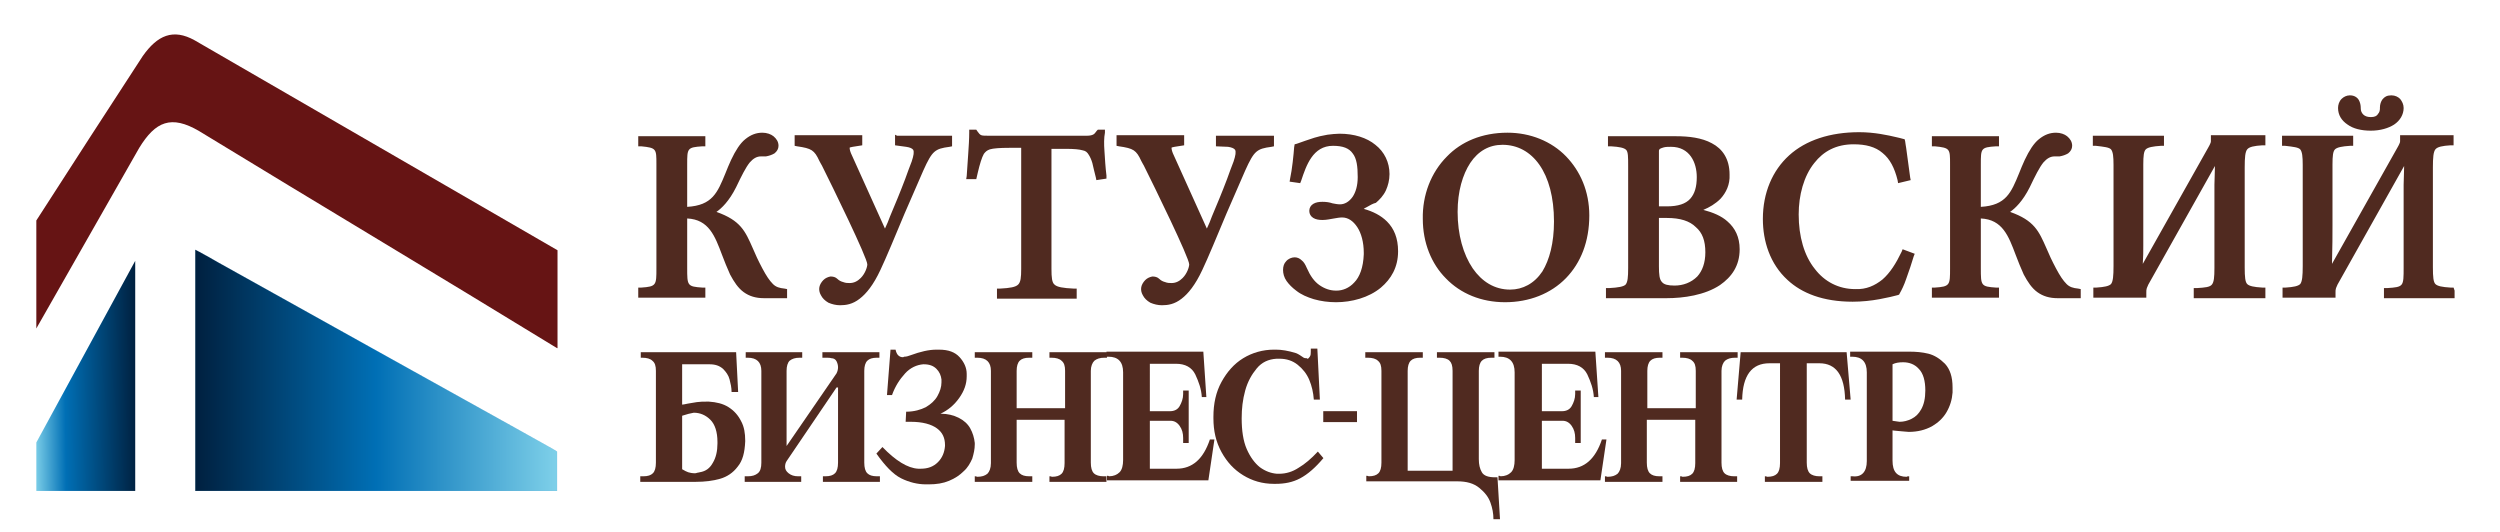
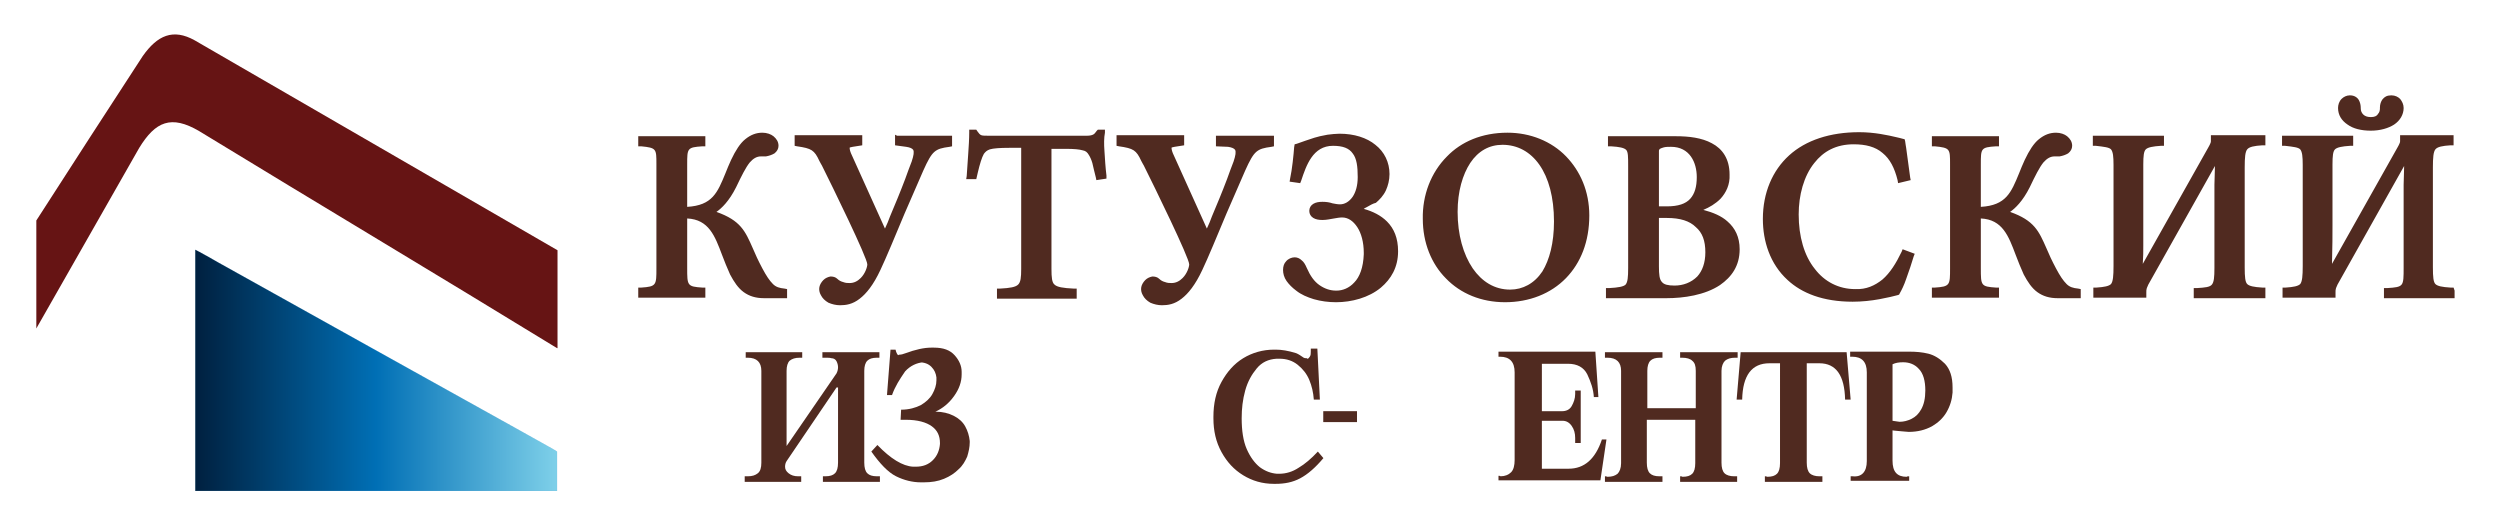
<svg xmlns="http://www.w3.org/2000/svg" xmlns:ns1="http://sodipodi.sourceforge.net/DTD/sodipodi-0.dtd" xmlns:ns2="http://www.inkscape.org/namespaces/inkscape" xml:space="preserve" style="enable-background:new 0 0 495.5 105.5;" viewBox="0 0 495.5 105.5" y="0px" x="0px" ns1:docname="logo.svg" ns2:version="1.0 (4035a4fb49, 2020-05-01)" id="svg73" version="1.1">
  <defs id="defs51" />
  <style id="style2" type="text/css">
	.st0{fill-rule:evenodd;clip-rule:evenodd;fill:#502A20;}
	.st1{fill:url(#path4580_1_);stroke:#006CB0;stroke-width:1.371010e-02;}
	.st2{fill:none;}
	.st3{fill:url(#path4656_1_);}
	.st4{fill-rule:evenodd;clip-rule:evenodd;fill:#661414;}
	.st5{fill:#502A20;}
</style>
  <ns1:namedview ns2:document-rotation="0" showguides="false" showgrid="false" pagecolor="#ffffff" objecttolerance="10" ns2:zoom="4.4851478" ns2:window-y="-8" ns2:window-x="-8" ns2:window-width="1366" ns2:window-maximized="1" ns2:window-height="716" ns2:pageshadow="2" ns2:pageopacity="0" ns2:lockguides="false" ns2:cy="81.630932" ns2:cx="263.61151" ns2:current-layer="svg73" id="namedview45" guidetolerance="10" gridtolerance="10" borderopacity="1" bordercolor="#666666">
	</ns1:namedview>
  <path d="M469.9,25.2c3.5,0,5.9-1.6,5.9-3.9c0-1-0.7-1.9-1.7-1.9  c-1.2,0-1.8,1-1.7,2c0.1,1.2-0.7,2.4-2.5,2.4c-1.6,0-2.6-1.1-2.5-2.4c0-0.8-0.4-2-1.6-2c-1,0-1.7,1-1.7,1.9  C464,23.7,466.3,25.2,469.9,25.2L469.9,25.2z M218.7,34.8c-0.2-2.8-0.5-6.2-0.5-8.4h-0.5c-0.8,0.9-1.1,1.2-2.4,1.2h-19.7  c-1.3,0-2-0.1-2.6-1.2h-0.5c-0.1,2.6-0.3,5.7-0.6,8.6h0.9c0.6-2.1,1-3.9,1.5-4.7c0.7-1.1,1.6-1.5,5.5-1.5h3v24.4  c0,3.8-0.4,4.2-4.7,4.5v0.9h14.6v-0.9c-4.5-0.3-4.9-0.8-4.9-4.5V28.7h3.4c3.6,0,4.4,0.4,5.1,1.5c0.5,0.8,1,2.4,1.5,4.7L218.7,34.8z   M251.9,27.5h-10.3v0.9l1.7,0.2c1.8,0.3,2.5,0.9,1.6,3.7c-0.8,2.5-1.8,5-2.7,7.4c-0.9,2.4-2,4.7-3.1,7.3l-7-15.6  c-0.8-1.9-0.8-2.4,0.6-2.7l1.4-0.2v-0.9h-12.2v0.9c3.1,0.4,3.7,0.8,4.9,3.2c1.2,2.5,9.5,19.2,9.5,20.8c0,0.9-1.1,4.3-4,4.3  c-0.9,0-2-0.2-2.8-1c-0.6-0.5-1.3-0.4-2,0.2c-0.7,0.7-0.9,1.5-0.4,2.3c0.4,1,1.8,1.7,3.3,1.7c2.3,0,4.7-1,7.4-6.7  c2-4.2,6.7-15.8,8.5-19.7c1.9-4.1,2.5-4.6,5.7-5L251.9,27.5z M188.1,27.5h-10.3v0.9l1.7,0.2c1.8,0.3,2.5,0.9,1.6,3.7  c-0.8,2.5-1.8,5-2.7,7.4c-0.9,2.4-2,4.7-3.1,7.3l-7-15.6c-0.8-1.9-0.8-2.4,0.6-2.7l1.4-0.2v-0.9h-12.2v0.9c3.1,0.4,3.7,0.8,4.9,3.2  c1.2,2.5,9.5,19.2,9.5,20.8c0,0.9-1.1,4.3-4,4.3c-0.9,0-2-0.2-2.8-1c-0.6-0.5-1.3-0.4-2,0.2c-0.7,0.7-0.9,1.5-0.4,2.3  c0.4,1,1.8,1.7,3.3,1.7c2.3,0,4.7-1,7.4-6.7c2-4.2,6.7-15.8,8.5-19.7c1.9-4.1,2.5-4.6,5.7-5L188.1,27.5z M268.5,41.4  c1.3-0.4,2.8-1.1,4-2c1.3-1,2.5-2.7,2.5-5.1c0-4.3-3.6-7.4-9.2-7.4c-1.8,0-4,0.5-4.9,0.8c-1.2,0.4-2.4,0.8-3.5,1.1  c-0.1,1.3-0.5,4.5-0.9,6.4l1,0.1c1-3.2,2.4-7.3,6.8-7.3s5.5,2.5,5.5,6.8c0,3.8-1.9,6-4.1,6c-1.2,0-2.1-0.5-3.5-0.5  c-1.1,0-2,0.4-2,1.3c0,0.9,0.9,1.3,2,1.3c1.5,0,2.6-0.5,3.8-0.5c2.8,0,4.9,3.1,4.9,7.6c0,6-3.3,8.1-6.1,8.1c-2.8,0-4.9-1.5-6.3-4.9  c-0.5-1.1-1.1-1.7-1.8-1.7c-0.8,0-1.7,0.6-1.7,1.9c0,1.2,0.9,2.6,2.3,3.7c2,1.5,4.8,2.2,7.5,2.2c5.5,0,11.8-3,11.8-9.5  c0-5.2-3.8-7.5-8.1-8.1L268.5,41.4z M298.8,26.8c-10.5,0-16.2,8-16.2,16.5c0,9.1,6.6,15.9,15.7,15.9c9.2,0,16.1-6.3,16.1-16.6  C314.4,33.1,307.3,26.8,298.8,26.8L298.8,26.8z M297.8,28.1c6.2,0,10.8,5.8,10.8,15.8c0,9.1-4.1,14-9.4,14c-6.7,0-10.9-7-10.9-15.9  C288.3,33.1,292.5,28.1,297.8,28.1z M335.6,41.7c2.7-0.7,6.7-2.6,6.7-7.1c0-5.9-5.3-7.1-10-7.1h-12.9v0.9c3.8,0.3,4,0.6,4,4.5v20.1  c0,4-0.3,4.3-4.4,4.6v0.9h11.4c5.7,0,13.9-1.9,13.9-9.1c0-4.8-3.9-6.9-8.7-7.6V41.7z M328.2,42.6h2.2c5.4,0,8.2,2.4,8.2,7.3  c0,5-3.3,7.2-6.7,7.2c-3,0-3.7-0.9-3.7-4.3V42.6z M328.2,41.5v-10c0-1.6,0.2-2.1,0.6-2.4c0.5-0.3,1.3-0.5,2.5-0.5  c4.1,0,5.7,3.3,5.7,6.6c0,4-1.8,6.3-6.5,6.3H328.2z M377.5,50.1c-2.4,4.8-5,7.8-9.8,7.8c-7.2,0-11.8-6.6-11.8-15.5  c0-7.2,3.6-14.4,11.5-14.4c5.1,0,8,2.5,9.2,7.6l1.4-0.3c-0.3-2.6-0.6-4.5-1-7.2c-1.3-0.2-4.6-1.3-8.4-1.3  c-11.5,0-18.6,6.6-18.6,16.6c0,7.6,4.5,15.8,17.3,15.8c3.4,0,7.4-1,8.8-1.3c0.9-1.6,2-5.1,2.7-7.3L377.5,50.1z M411.8,58.5v-0.9  c-2.3-0.2-3.2-1.3-4.9-4.3c-3.4-6.1-2.5-9.2-9.8-11.3v-0.1c0.8-0.5,2.8-1.6,4.6-5.2c2.3-4.7,3.3-6.4,5.4-6.4h1c1,0,2-0.6,2-1.4  c0-1-1-1.9-2.6-1.9c-2.1,0-4,1.3-5.6,5.1c-2.6,5.8-2.8,9.6-9.8,9.7v-8.9c0-3.8,0-4,3.6-4.3v-0.9h-12.1v0.9c3.6,0.3,3.5,0.6,3.5,4.3  V53c0,4,0.1,4.3-3.5,4.6v0.9h12.1v-0.9c-3.6-0.3-3.6-0.6-3.6-4.6V42.7c6.8-0.1,6.9,6,9.6,11.4c1.4,2.9,3.2,4.4,6.2,4.4L411.8,58.5z   M155.4,58.5v-0.9c-2.3-0.2-3.2-1.3-4.9-4.3c-3.4-6.1-2.5-9.2-9.8-11.3v-0.1c0.8-0.5,2.8-1.6,4.6-5.2c2.3-4.7,3.3-6.4,5.4-6.4h1  c1,0,2-0.6,2-1.4c0-1-1-1.9-2.6-1.9c-2.1,0-4,1.3-5.6,5.1c-2.6,5.8-2.8,9.6-9.8,9.7v-8.9c0-3.8,0-4,3.6-4.3v-0.9h-12.1v0.9  c3.6,0.3,3.5,0.6,3.5,4.3V53c0,4,0.1,4.3-3.5,4.6v0.9h12.1v-0.9c-3.6-0.3-3.6-0.6-3.6-4.6V42.7c6.8-0.1,6.9,6,9.6,11.4  c1.4,2.9,3.2,4.4,6.2,4.4L155.4,58.5z M448.4,58.5v-0.9c-3.6-0.3-4.1-0.5-4.1-4.6V33.3c0-4.2,0.4-4.6,4.1-4.9v-0.9H439V28  c0,0.4-0.1,0.9-0.5,1.6l-14.1,25h-0.1c0.2-4.7,0.2-7.7,0.2-9.8V32.7c0-3.7,0.5-4,4.1-4.3v-0.9h-12.9v0.9c3.6,0.3,4,0.6,4,4.3v19.9  c0,4.3-0.4,4.7-4,5v0.9h9.3V58c0-0.6,0.1-1.2,0.4-1.8l14.2-25.4h0.2c-0.2,4.6-0.2,7.7-0.2,9.3V53c0,4.1-0.4,4.3-4.1,4.6v0.9  L448.4,58.5z M485.9,58.5v-0.9c-3.6-0.3-4.1-0.5-4.1-4.6V33.3c0-4.2,0.4-4.6,4.1-4.9v-0.9h-9.4V28c0,0.4-0.1,0.9-0.5,1.6l-14.1,25  h-0.1c0.2-4.7,0.2-7.7,0.2-9.8V32.7c0-3.7,0.5-4,4.1-4.3v-0.9h-12.9v0.9c3.6,0.3,4,0.6,4,4.3v19.9c0,4.3-0.4,4.7-4,5v0.9h9.3V58  c0-0.6,0.1-1.2,0.4-1.8L477,30.8h0.2c-0.2,4.6-0.2,7.7-0.2,9.3V53c0,4.1-0.2,4.3-3.9,4.6v0.9L485.9,58.5z" class="st0" ns2:connector-curvature="0" id="path18" />
  <path d="M469.9,24.6c1.6,0,3-0.4,3.9-1l0,0c0.9-0.6,1.4-1.4,1.4-2.3  c0-0.4-0.1-0.7-0.3-1c-0.2-0.2-0.5-0.3-0.8-0.3l-0.1,0c-0.4,0-0.6,0.2-0.8,0.4c-0.2,0.2-0.3,0.5-0.3,0.9l0,0.1c0,0.1,0,0.1,0,0.1  c0,0.7-0.2,1.4-0.7,1.9c-0.5,0.5-1.2,0.9-2.2,1c-0.1,0-0.2,0-0.2,0c0,0,0,0-0.1,0c-0.9,0-1.7-0.4-2.2-0.9c-0.5-0.5-0.8-1.3-0.8-2  c0,0,0,0,0-0.1c0-0.1,0,0,0,0c0-0.3-0.1-0.6-0.2-0.9c-0.1-0.2-0.4-0.4-0.7-0.4c-0.1,0,0,0,0,0c-0.3,0-0.6,0.1-0.8,0.3  c-0.2,0.3-0.4,0.6-0.4,1c0,0.9,0.5,1.7,1.3,2.3C466.9,24.3,468.2,24.6,469.9,24.6L469.9,24.6z M474.5,24.7c-1.1,0.7-2.7,1.2-4.6,1.2  c-1.9,0-3.5-0.4-4.6-1.2c-1.2-0.8-1.9-1.9-1.9-3.3c0-0.6,0.2-1.3,0.7-1.8c0.4-0.4,1-0.7,1.6-0.7c0,0,0,0,0.1,0  c0.8,0,1.4,0.4,1.7,0.9c0.3,0.5,0.4,1.1,0.4,1.6c0,0,0,0,0,0.1c0,0.1,0,0,0,0c0,0.5,0.2,0.9,0.5,1.2c0.3,0.3,0.8,0.5,1.4,0.5  c0,0,0,0,0.1,0c0.1,0,0.1,0,0.1,0c0.6,0,1.1-0.2,1.3-0.6c0.3-0.3,0.4-0.7,0.4-1.1v-0.1c0-0.1,0-0.1,0-0.1c0-0.6,0.2-1.2,0.5-1.6  c0.4-0.5,0.9-0.8,1.7-0.8c0.1,0,0.1,0,0.1,0c0.7,0,1.3,0.3,1.7,0.7c0.4,0.5,0.7,1.1,0.7,1.8C476.4,22.7,475.7,23.9,474.5,24.7  L474.5,24.7z M217.9,33.2c-0.1-1.1-0.2-2.2-0.2-3.3c-0.1-1-0.1-1.9-0.1-2.7c-0.2,0.2-0.4,0.4-0.7,0.5c-0.4,0.2-0.9,0.3-1.7,0.3  h-19.7c-0.7,0-1.3,0-1.8-0.2c-0.3-0.1-0.5-0.3-0.8-0.5c0,1-0.1,2.1-0.2,3.2c-0.1,0.9-0.1,1.9-0.2,2.8c0.4-1.5,0.8-2.8,1.2-3.5  c0.4-0.7,0.9-1.1,1.9-1.4c0.9-0.3,2.1-0.4,4.2-0.4h3.6v25c0,2-0.1,3.2-0.9,4c-0.4,0.4-0.9,0.6-1.7,0.8h9.1c-0.8-0.2-1.3-0.4-1.8-0.8  c-0.8-0.8-0.9-2-0.9-4v-25h4c1.8,0,3,0.1,3.8,0.3c0.9,0.3,1.4,0.7,1.8,1.4c0.3,0.4,0.6,1.1,0.9,1.9  C217.7,32.2,217.8,32.7,217.9,33.2z M218.9,29.9c0.1,1.6,0.2,3.3,0.4,4.9l0,0.6l-2,0.3l-0.1-0.5c-0.3-1.1-0.5-2.1-0.7-2.9  c-0.2-0.7-0.5-1.3-0.7-1.6c-0.3-0.5-0.6-0.8-1.2-0.9c-0.7-0.2-1.7-0.3-3.4-0.3h-2.8v23.8c0,1.7,0.1,2.7,0.6,3.1  c0.5,0.5,1.7,0.7,3.8,0.8l0.6,0v2h-15.8v-2l0.6,0c2-0.1,3.1-0.3,3.6-0.8c0.5-0.5,0.6-1.4,0.6-3.1V29.3h-2.4c-1.9,0-3.1,0.1-3.8,0.3  c-0.6,0.2-0.9,0.5-1.2,0.9c-0.4,0.7-0.8,2-1.2,3.7l-0.3,1.3h-2l0.1-0.6c0.1-1.5,0.2-3,0.3-4.4c0.1-1.5,0.2-2.9,0.2-4.2l0-0.6h1.4  l0.2,0.3c0.3,0.4,0.5,0.7,0.8,0.8c0.3,0.1,0.7,0.1,1.3,0.1h19.7c0.5,0,0.9-0.1,1.1-0.2c0.3-0.1,0.5-0.4,0.8-0.8l0.2-0.2h1.4v0.6  C218.8,27.3,218.8,28.6,218.9,29.9L218.9,29.9z M250.3,28.1h-6.8c1,0.2,1.8,0.5,2.2,1.2c0.4,0.7,0.3,1.7-0.2,3.2  c-0.4,1.2-0.8,2.4-1.3,3.6c-0.5,1.3-1,2.6-1.5,3.8c-0.5,1.2-1,2.3-1.5,3.6c-0.5,1.2-1,2.4-1.6,3.7l-0.5,1.2l-7.6-16.9  c-0.5-1.1-0.7-1.8-0.6-2.3c0.1-0.7,0.6-1,1.5-1.2h-9c0.8,0.2,1.4,0.4,1.9,0.7c0.8,0.5,1.3,1.3,1.9,2.6c0.1,0.2,0.1,0.3,0.5,0.9  c2.1,4.3,9.1,18.5,9.1,20.1c0,0.6-0.5,2.3-1.6,3.5c-0.7,0.8-1.7,1.4-3,1.4c-0.6,0-1.2-0.1-1.7-0.3c-0.5-0.2-1-0.5-1.5-0.9v0  c-0.2-0.1-0.3-0.2-0.5-0.2c-0.2,0-0.4,0.1-0.7,0.4c-0.3,0.2-0.4,0.5-0.5,0.8c0,0.3,0,0.5,0.2,0.8l0,0c0.2,0.4,0.5,0.7,1,0.9  c0.5,0.3,1.1,0.4,1.8,0.4c1,0,2.1-0.2,3.2-1.1c1.2-0.9,2.4-2.5,3.7-5.3c1.1-2.3,3-6.9,4.8-11.1c1.5-3.5,2.9-6.9,3.7-8.6  c1-2.1,1.6-3.3,2.5-4.1C248.8,28.6,249.4,28.3,250.3,28.1L250.3,28.1z M241.6,26.9h10.9V29l-0.5,0.1c-1.5,0.2-2.3,0.4-3,1  c-0.7,0.6-1.3,1.7-2.2,3.7c-0.8,1.8-2.2,5.1-3.7,8.5c-1.8,4.3-3.7,8.9-4.8,11.2c-1.4,3-2.8,4.7-4.1,5.7c-1.4,1.1-2.7,1.3-3.9,1.3  c-0.8,0-1.6-0.2-2.3-0.5c-0.7-0.4-1.2-0.9-1.5-1.5c-0.3-0.5-0.4-1.1-0.3-1.6c0.1-0.5,0.4-1,0.8-1.4l0,0c0.4-0.4,0.9-0.6,1.4-0.7  c0.5,0,1,0.1,1.4,0.5l0,0c0.3,0.3,0.7,0.5,1.1,0.6c0.5,0.2,0.9,0.2,1.3,0.2c0.9,0,1.6-0.4,2.2-1c0.9-0.9,1.3-2.2,1.3-2.7  c0-1.3-6.9-15.4-9-19.6c-0.1-0.2-0.2-0.3-0.5-0.9c-0.5-1.1-0.9-1.7-1.5-2.1c-0.6-0.4-1.5-0.6-2.9-0.8l-0.5-0.1v-2.1h13.4v2l-1.9,0.3  c-0.4,0.1-0.6,0.1-0.6,0.2c0,0.3,0.1,0.8,0.5,1.6l6.5,14.4c0.4-0.8,0.7-1.6,1-2.4c0.5-1.2,1-2.4,1.5-3.6c0.5-1.2,1-2.5,1.5-3.8  c0.4-1.2,0.9-2.4,1.3-3.5c0.4-1.2,0.5-1.9,0.3-2.3c-0.2-0.3-0.7-0.5-1.4-0.6L241,29v-2.1L241.6,26.9z M186.5,28.1h-6.8  c1,0.2,1.8,0.5,2.2,1.2c0.4,0.7,0.3,1.7-0.2,3.2c-0.4,1.2-0.8,2.4-1.3,3.6c-0.5,1.3-1,2.6-1.5,3.8c-0.5,1.2-1,2.3-1.5,3.6  c-0.5,1.2-1,2.4-1.6,3.7l-0.5,1.2l-7.6-16.9c-0.5-1.1-0.7-1.8-0.6-2.3c0.1-0.7,0.6-1,1.5-1.2h-9c0.8,0.2,1.4,0.4,1.9,0.7  c0.8,0.5,1.3,1.3,1.9,2.6c0.1,0.2,0.1,0.3,0.5,0.9c2.1,4.3,9.1,18.5,9.1,20.1c0,0.6-0.5,2.3-1.6,3.5c-0.7,0.8-1.7,1.4-3,1.4  c-0.6,0-1.2-0.1-1.7-0.3c-0.5-0.2-1-0.5-1.5-0.9v0c-0.2-0.1-0.3-0.2-0.5-0.2c-0.2,0-0.4,0.1-0.7,0.4c-0.3,0.2-0.4,0.5-0.5,0.8  c0,0.3,0,0.5,0.2,0.8l0,0c0.2,0.4,0.5,0.7,1,0.9c0.5,0.3,1.1,0.4,1.8,0.4c1,0,2.1-0.2,3.2-1.1c1.2-0.9,2.4-2.5,3.7-5.3  c1.1-2.3,3-6.9,4.8-11.1c1.5-3.5,2.9-6.9,3.7-8.6c1-2.1,1.6-3.3,2.5-4.1C185,28.6,185.7,28.3,186.5,28.1L186.5,28.1z M177.8,26.9  h10.9V29l-0.5,0.1c-1.5,0.2-2.3,0.4-3,1c-0.7,0.6-1.3,1.7-2.2,3.7c-0.8,1.8-2.2,5.1-3.7,8.5c-1.8,4.3-3.7,8.9-4.8,11.2  c-1.4,3-2.8,4.7-4.1,5.7c-1.4,1.1-2.7,1.3-3.9,1.3c-0.8,0-1.6-0.2-2.3-0.5c-0.7-0.4-1.2-0.9-1.5-1.5c-0.3-0.5-0.4-1.1-0.3-1.6  c0.1-0.5,0.4-1,0.8-1.4l0,0c0.4-0.4,0.9-0.6,1.4-0.7c0.5,0,1,0.1,1.4,0.5l0,0c0.3,0.3,0.7,0.5,1.1,0.6c0.5,0.2,0.9,0.2,1.3,0.2  c0.9,0,1.6-0.4,2.2-1c0.9-0.9,1.3-2.2,1.3-2.7c0-1.3-6.9-15.4-9-19.6c-0.1-0.2-0.2-0.3-0.5-0.9c-0.5-1.1-0.9-1.7-1.5-2.1  c-0.6-0.4-1.5-0.6-2.9-0.8l-0.5-0.1v-2.1h13.4v2l-1.9,0.3c-0.4,0.1-0.6,0.1-0.6,0.2c0,0.3,0.1,0.8,0.5,1.6l6.5,14.4  c0.4-0.8,0.7-1.6,1-2.4c0.5-1.2,1-2.4,1.5-3.6c0.5-1.2,1-2.5,1.5-3.8c0.4-1.2,0.9-2.4,1.3-3.5c0.4-1.2,0.5-1.9,0.3-2.3  c-0.2-0.3-0.7-0.5-1.4-0.6l-2.2-0.3v-2.1L177.8,26.9z M268.3,40.8c0.6-0.2,1.3-0.5,2-0.8c0.6-0.3,1.2-0.7,1.8-1.1l0,0  c0.7-0.5,1.3-1.2,1.7-2c0.4-0.7,0.6-1.6,0.6-2.6c0-2-0.8-3.7-2.3-4.9c-1.5-1.2-3.7-1.9-6.3-1.9c-0.2,0-0.3,0-0.5,0  c1.9,0.2,3.1,0.9,3.9,2c0.9,1.3,1.2,3.1,1.2,5.4c0,1.9-0.5,3.5-1.2,4.6c-0.9,1.3-2.1,2-3.4,2c-0.7,0-1.2-0.1-1.8-0.2  c-0.5-0.1-1.1-0.2-1.8-0.2c-0.5,0-0.9,0.1-1.2,0.3c-0.2,0.1-0.3,0.3-0.3,0.4c0,0.2,0.1,0.3,0.2,0.4c0.3,0.2,0.7,0.2,1.2,0.2  c0.8,0,1.4-0.1,2-0.2c0.6-0.1,1.2-0.2,1.8-0.2c1.6,0,3,0.9,4,2.4c0.9,1.4,1.5,3.4,1.5,5.7l0,0.3c-0.1,3-0.9,5.1-2.2,6.4  c-1.1,1.1-2.3,1.7-3.6,1.9c2.6-0.1,5.3-1,7.3-2.6c1.8-1.4,3-3.5,3-6.3c0-2.2-0.7-3.9-1.9-5.1c-1.4-1.4-3.4-2.2-5.7-2.5l-0.5-0.1V41  L268.3,40.8z M270.8,41.1c-0.2,0.1-0.4,0.2-0.5,0.3c1.8,0.5,3.4,1.3,4.6,2.5c1.4,1.4,2.2,3.3,2.2,5.9c0,3.2-1.4,5.5-3.4,7.2  c-2.4,2-5.8,2.9-8.9,2.9c-1.5,0-3-0.2-4.4-0.6c-1.3-0.4-2.5-0.9-3.5-1.7v0c-0.8-0.6-1.4-1.2-1.9-1.9c-0.5-0.7-0.7-1.5-0.7-2.2  c0-0.7,0.2-1.3,0.6-1.7c0.4-0.5,1.1-0.8,1.7-0.8c0.5,0,1,0.2,1.4,0.6c0.4,0.3,0.7,0.8,1,1.5c0.7,1.6,1.5,2.7,2.5,3.4  c1,0.7,2.1,1.1,3.3,1.1c0.1,0,0,0,0.1,0c1.2,0,2.5-0.5,3.5-1.6c1.1-1.1,1.8-3,1.9-5.6l0-0.3c0-2.1-0.5-3.9-1.3-5.1  c-0.8-1.2-1.8-1.9-3-1.9c-0.5,0-1,0.1-1.6,0.2c-0.7,0.1-1.4,0.3-2.3,0.3c-0.7,0-1.3-0.1-1.8-0.4c-0.5-0.3-0.8-0.8-0.8-1.4  c0-0.6,0.3-1.1,0.8-1.4c0.5-0.3,1.1-0.4,1.8-0.4c0.8,0,1.4,0.1,2,0.3c0.5,0.1,1,0.2,1.5,0.2c0.9,0,1.8-0.5,2.5-1.5  c0.6-0.9,1-2.2,1-3.9c0-2.1-0.2-3.7-1-4.7c-0.7-1-1.9-1.5-3.9-1.5c-4,0-5.3,3.9-6.3,6.9l0,0l-0.2,0.5l-2.1-0.3l0.1-0.6  c0.4-1.8,0.7-4.8,0.8-6.2l0.1-0.6l0.4-0.1c0.6-0.2,1.1-0.4,1.7-0.6c0.6-0.2,1.2-0.4,1.8-0.6l0,0c0.6-0.2,1.5-0.4,2.6-0.6  c0.8-0.1,1.7-0.2,2.4-0.2c2.9,0,5.4,0.8,7.1,2.2c1.8,1.4,2.8,3.5,2.8,5.8c0,1.2-0.3,2.3-0.7,3.2c-0.5,1.1-1.3,1.9-2,2.5v0  C272.2,40.3,271.5,40.7,270.8,41.1L270.8,41.1z M261.3,28.1c-0.1,0-0.2,0.1-0.3,0.1v0c-0.6,0.2-1.2,0.4-1.8,0.6  c-0.5,0.1-0.9,0.3-1.3,0.4c-0.1,1.1-0.3,3.1-0.6,4.7C258.1,31.6,259.1,29.2,261.3,28.1L261.3,28.1z M263.9,58.6  c-1.2-0.1-2.3-0.5-3.3-1.3c-1.1-0.9-2.1-2.1-2.9-3.9c-0.2-0.5-0.4-0.8-0.7-1.1c-0.2-0.2-0.4-0.3-0.6-0.3c-0.3,0-0.6,0.1-0.8,0.3  c-0.2,0.2-0.3,0.5-0.3,1c0,0.5,0.2,1,0.5,1.6c0.4,0.6,0.9,1.1,1.6,1.6l0,0c0.9,0.7,1.9,1.2,3.1,1.5  C261.7,58.4,262.8,58.5,263.9,58.6L263.9,58.6z M298.8,27.4c-4.8,0-8.5,1.7-11.2,4.4c-2.9,3-4.5,7.2-4.5,11.5  c0,4.4,1.6,8.2,4.3,10.9c2.7,2.7,6.5,4.3,10.8,4.3c4.5,0,8.5-1.6,11.3-4.4c2.7-2.7,4.3-6.7,4.3-11.5c0-4.5-1.6-8.2-4.2-10.9  C306.8,29,303,27.4,298.8,27.4z M286.8,31c2.8-2.9,6.9-4.7,12-4.7c4.5,0,8.7,1.7,11.6,4.7c2.8,2.9,4.6,6.9,4.6,11.7  c0,5.2-1.7,9.4-4.6,12.4c-3,3.1-7.3,4.8-12.1,4.8c-4.7,0-8.8-1.7-11.7-4.7c-2.9-2.9-4.6-7.1-4.6-11.8  C281.9,38.7,283.6,34.2,286.8,31L286.8,31z M297.8,27.5c6.6,0,11.4,6,11.4,16.4c0,4.5-1,8.1-2.6,10.5c-1.8,2.7-4.4,4.1-7.3,4.1  c-3.5,0-6.4-1.8-8.4-4.7c-2-3-3.2-7.2-3.2-11.9c0-4.4,1-8,2.7-10.4C292.2,28.9,294.9,27.5,297.8,27.5L297.8,27.5z M308,43.9  c0-9.7-4.3-15.2-10.2-15.2c-2.6,0-4.8,1.2-6.4,3.6c-1.5,2.3-2.5,5.6-2.5,9.7c0,4.5,1.1,8.4,3,11.2c1.8,2.6,4.3,4.2,7.4,4.2  c2.5,0,4.8-1.2,6.4-3.6C307.1,51.5,308,48.2,308,43.9L308,43.9z M335.5,41.1c1.5-0.4,3.4-1.2,4.7-2.5c0.9-1,1.5-2.3,1.5-4  c0-2.7-1.2-4.3-2.9-5.2c-1.7-0.9-3.9-1.2-6-1.3c3.5,0.7,4.8,3.9,4.8,7c0,2.2-0.5,3.9-1.7,5.1c-1,1-2.4,1.6-4.4,1.8  c2.3,0.2,4.1,0.8,5.4,1.9c1.5,1.3,2.3,3.3,2.3,5.9c0,2.5-0.8,4.3-2,5.6c-1.4,1.5-3.3,2.2-5.3,2.2c-1.7,0-2.8-0.3-3.5-1.1  c-0.7-0.8-0.9-2-0.9-3.8V31.5c0-0.8,0.1-1.4,0.2-1.8c0.1-0.5,0.4-0.8,0.7-1.1c0.3-0.2,0.7-0.3,1.2-0.4l0,0h-8  c0.6,0.2,1.1,0.4,1.4,0.8c0.7,0.8,0.7,1.9,0.7,4v20.1c0,2.2-0.1,3.3-0.8,4.1c-0.4,0.4-0.8,0.6-1.5,0.8h8.8c3.2,0,7.1-0.6,9.9-2.4  c2-1.3,3.4-3.2,3.4-6.1c0-2-0.8-3.5-2-4.6c-1.5-1.3-3.7-2.1-6.2-2.4l-0.5-0.1v-1.1L335.5,41.1z M341,39.4c-1,1-2.2,1.7-3.4,2.2  c1.9,0.5,3.6,1.2,4.8,2.3c1.5,1.3,2.4,3.1,2.4,5.5c0,3.3-1.6,5.5-3.9,7.1c-3,2-7.2,2.6-10.6,2.6h-12v-2l0.6,0  c1.9-0.1,2.9-0.3,3.3-0.7c0.4-0.5,0.5-1.4,0.5-3.3V32.9c0-1.8,0-2.8-0.4-3.2c-0.4-0.4-1.3-0.6-3-0.7l-0.6,0v-2h13.5  c2.5,0,5.1,0.3,7.1,1.4c2.1,1.1,3.5,3.1,3.5,6.2C342.9,36.6,342.1,38.2,341,39.4L341,39.4z M330.4,43.2h-1.6v9.6  c0,1.6,0.1,2.6,0.6,3.1c0.4,0.5,1.2,0.7,2.5,0.7c1.7,0,3.3-0.6,4.5-1.8c1-1.1,1.6-2.7,1.6-4.8c0-2.3-0.6-3.9-1.9-5  C334.9,43.8,333,43.2,330.4,43.2z M328.8,31.5v9.4h1.6c2.2,0,3.7-0.5,4.6-1.5c0.9-1,1.3-2.4,1.3-4.3c0-2.9-1.4-6-5.1-6  c-0.5,0-1,0-1.4,0.1c-0.4,0.1-0.6,0.2-0.8,0.3c-0.1,0.1-0.2,0.2-0.2,0.4C328.8,30.2,328.8,30.7,328.8,31.5L328.8,31.5z M377.7,50.9  c-1.2,2.2-2.4,4.1-3.9,5.4c-1.7,1.5-3.6,2.3-6.2,2.3c-3.8,0-6.8-1.7-9-4.5c-2.2-2.9-3.4-6.9-3.4-11.6c0-4,1.1-8,3.4-10.9  c2-2.5,4.9-4.1,8.8-4.1c2.7,0,4.8,0.7,6.5,2c1.5,1.2,2.5,3,3.2,5.4l0.3-0.1c-0.2-1.9-0.4-3.5-0.7-5.3l-0.1-0.9  c-0.2-0.1-0.5-0.1-0.8-0.2c-1.6-0.4-4.2-1-7.1-1c-5.6,0-10.1,1.6-13.1,4.3c-3.1,2.8-4.8,6.8-4.8,11.7c0,4,1.3,8.2,4.5,11.2  c2.6,2.4,6.6,4,12.1,4c1.7,0,3.5-0.2,5.1-0.5c1.4-0.2,2.6-0.5,3.3-0.7c0.3-0.6,0.7-1.6,1.1-2.6c0.5-1.3,1-2.7,1.3-3.9L377.7,50.9z   M373.1,55.4c1.5-1.3,2.7-3.2,3.8-5.5l0.2-0.5l2.4,0.9l-0.2,0.5c-0.4,1.3-0.9,2.9-1.5,4.5c-0.4,1.2-0.9,2.2-1.3,2.9l-0.1,0.2  l-0.3,0.1c-0.7,0.2-2,0.5-3.6,0.8c-1.6,0.3-3.5,0.5-5.3,0.5c-5.9,0-10.1-1.7-12.9-4.3c-3.5-3.2-4.9-7.7-4.9-12.1  c0-5.2,1.9-9.6,5.2-12.6c3.3-3,8.1-4.6,13.9-4.6c3,0,5.7,0.6,7.4,1c0.5,0.1,0.8,0.2,1.2,0.3l0.4,0.1l0.1,0.4  c0.1,0.5,0.1,0.9,0.2,1.3c0.3,2.1,0.5,3.8,0.8,5.9l0.1,0.5l-2.5,0.6l-0.1-0.6c-0.6-2.4-1.5-4.2-3-5.4c-1.4-1.2-3.3-1.7-5.7-1.7  c-3.5,0-6,1.4-7.8,3.7c-2.1,2.6-3.1,6.4-3.1,10.2c0,4.4,1.1,8.2,3.2,10.8c1.9,2.5,4.7,4,8,4C369.9,57.4,371.6,56.6,373.1,55.4  L373.1,55.4z M412.4,57.6v1.5h-4.6c-1.6,0-2.9-0.4-4-1.2c-1.1-0.8-1.9-2-2.7-3.5c-0.6-1.3-1.1-2.6-1.6-3.9c-1.4-3.7-2.6-7-6.9-7.2  v9.8h0c0,3.5,0,3.7,3,3.9l0.6,0v2h-13.3v-2l0.6,0c3-0.2,3-0.5,3-3.8l0-0.2h0V32.7h0l0-0.2c0-3,0-3.2-3-3.5l-0.6,0v-2h13.3v2l-0.6,0  c-3,0.2-3,0.4-3,3.6h0V41c5-0.3,6-2.8,7.6-6.7c0.3-0.8,0.7-1.7,1.1-2.6c0.9-1.9,1.8-3.3,2.8-4.1c1.1-0.9,2.2-1.3,3.4-1.3  c0.9,0,1.7,0.3,2.2,0.7c0.6,0.5,1,1.1,1,1.9c0,0.6-0.3,1.1-0.8,1.5c-0.5,0.3-1.1,0.5-1.7,0.6l0,0h-1c-0.8,0-1.5,0.4-2.2,1.2  c-0.8,1-1.6,2.6-2.7,4.9v0c-1.4,2.8-2.9,4.2-3.9,4.9c4.8,1.7,5.7,3.8,7.2,7.2c0.5,1.2,1.1,2.5,1.9,4c0.8,1.5,1.4,2.4,2.1,3.1  c0.6,0.6,1.3,0.8,2.3,0.9l0.5,0.1L412.4,57.6z M410.2,57.9c-0.6-0.2-1.1-0.5-1.6-0.9c-0.8-0.7-1.4-1.8-2.3-3.4  c-0.9-1.6-1.5-2.9-2-4.1c-1.4-3.4-2.3-5.4-7.5-6.9l-0.4-0.1v-0.9l0.4-0.3c0.8-0.5,2.6-1.6,4.2-4.9l0,0c1.2-2.4,2-4,2.8-5.1  c0.9-1.2,1.8-1.7,3.1-1.7h1v0c0.4,0,0.8-0.1,1.1-0.3c0.2-0.1,0.3-0.3,0.3-0.5c0-0.3-0.2-0.7-0.5-0.9c-0.3-0.3-0.8-0.4-1.5-0.4  c-0.9,0-1.8,0.3-2.6,1c-0.9,0.7-1.7,1.9-2.5,3.7c-0.4,0.9-0.7,1.8-1.1,2.6c-1.7,4.3-2.8,7-8.3,7.4c4.8,0.4,6.1,3.9,7.6,8  c0.5,1.2,0.9,2.5,1.5,3.8c0.6,1.3,1.4,2.4,2.3,3c0.9,0.7,2,1,3.3,1L410.2,57.9z M391.4,42.2v-9.6h0c0-3.1,0-4.1,1.7-4.5H386  c1.7,0.4,1.7,1.4,1.7,4.4l0,0.2h0V53h0l0,0.2c0,3.2,0,4.2-1.7,4.7h7.2c-1.7-0.4-1.7-1.5-1.7-4.8h0L391.4,42.2z M156,57.6v1.5h-4.6  c-1.6,0-2.9-0.4-4-1.2c-1.1-0.8-1.9-2-2.7-3.5c-0.6-1.3-1.1-2.6-1.6-3.9c-1.4-3.7-2.6-7-6.9-7.2v9.8h0c0,3.5,0,3.7,3,3.9l0.6,0v2  h-13.3v-2l0.6,0c3-0.2,3-0.5,3-3.8l0-0.2h0V32.7h0l0-0.2c0-3,0-3.2-3-3.5l-0.6,0v-2h13.3v2l-0.6,0c-3,0.2-3,0.4-3,3.6h0V41  c5-0.3,6-2.8,7.6-6.7c0.3-0.8,0.7-1.7,1.1-2.6c0.9-1.9,1.8-3.3,2.8-4.1c1.1-0.9,2.2-1.3,3.4-1.3c0.9,0,1.7,0.3,2.2,0.7  c0.6,0.5,1,1.1,1,1.9c0,0.6-0.3,1.1-0.8,1.5c-0.5,0.3-1.1,0.5-1.7,0.6l0,0h-1c-0.8,0-1.5,0.4-2.2,1.2c-0.8,1-1.6,2.6-2.7,4.9v0  c-1.4,2.8-2.9,4.2-3.9,4.9c4.8,1.7,5.7,3.8,7.2,7.2c0.5,1.2,1.1,2.5,1.9,4c0.8,1.5,1.4,2.4,2.1,3.1c0.6,0.6,1.3,0.8,2.3,0.9l0.5,0.1  L156,57.6z M153.8,57.9c-0.6-0.2-1.1-0.5-1.6-0.9c-0.8-0.7-1.4-1.8-2.3-3.4c-0.9-1.6-1.5-2.9-2-4.1c-1.4-3.4-2.3-5.4-7.5-6.9  l-0.4-0.1v-0.9l0.4-0.3c0.8-0.5,2.6-1.6,4.2-4.9l0,0c1.2-2.4,2-4,2.8-5.1c0.9-1.2,1.8-1.7,3.1-1.7h1v0c0.4,0,0.8-0.1,1.1-0.3  c0.2-0.1,0.3-0.3,0.3-0.5c0-0.3-0.2-0.7-0.5-0.9c-0.3-0.3-0.8-0.4-1.5-0.4c-0.9,0-1.8,0.3-2.6,1c-0.9,0.7-1.7,1.9-2.5,3.7  c-0.4,0.9-0.7,1.8-1.1,2.6c-1.7,4.3-2.8,7-8.3,7.4c4.8,0.4,6.1,3.9,7.6,8c0.5,1.2,0.9,2.5,1.5,3.8c0.6,1.3,1.4,2.4,2.3,3  c0.9,0.7,2,1,3.3,1L153.8,57.9z M135,42.2v-9.6h0c0-3.1,0-4.1,1.7-4.5h-7.1c1.7,0.4,1.7,1.4,1.7,4.4l0,0.2h0V53h0l0,0.2  c0,3.2,0,4.2-1.7,4.7h7.2c-1.7-0.4-1.7-1.5-1.7-4.8h0V42.2z M449,57.6v1.5h-14.2v-2l0.6,0c1.7-0.1,2.6-0.2,3-0.7  c0.4-0.5,0.5-1.4,0.5-3.3V40.1c0-0.7,0-1.9,0-3.5c0-1.1,0.1-2.3,0.1-3.7l-13.2,23.5c-0.1,0.2-0.2,0.5-0.3,0.7  c-0.1,0.3-0.1,0.5-0.1,0.8v1.1h-10.5v-2l0.6,0c1.6-0.1,2.5-0.3,2.9-0.7c0.4-0.5,0.5-1.6,0.5-3.6V32.7c0-1.7-0.1-2.6-0.5-3.1  c-0.4-0.4-1.3-0.5-3-0.7l-0.6,0v-2h14.1v2l-0.6,0c-1.6,0.1-2.6,0.3-3,0.7c-0.4,0.4-0.5,1.3-0.5,3v12.1c0,1,0,2.2,0,4  c0,1.1,0,2.2-0.1,3.6l13-23.1c0.2-0.3,0.3-0.6,0.4-0.8c0.1-0.2,0.1-0.3,0.1-0.5v-1.1H449v2l-0.6,0c-1.6,0.1-2.6,0.3-3,0.8  c-0.4,0.5-0.5,1.6-0.5,3.6V53c0,1.9,0.1,2.9,0.5,3.3c0.4,0.4,1.3,0.6,3,0.7l0.6,0L449,57.6z M446,57.9c-0.6-0.2-1-0.4-1.4-0.8  c-0.7-0.8-0.8-1.9-0.8-4.1V33.3c0-2.3,0.1-3.5,0.8-4.3c0.4-0.4,0.8-0.7,1.5-0.9h-6.5c0,0.2-0.1,0.5-0.1,0.8c-0.1,0.3-0.2,0.6-0.5,1  l-14.2,25.4h-1.1l0-0.6c0.1-2.4,0.1-4.3,0.2-5.9c0-1.4,0-2.8,0-4V32.7c0-2,0.1-3.1,0.9-3.9c0.3-0.4,0.8-0.6,1.4-0.7h-8.1  c0.6,0.2,1,0.4,1.4,0.7c0.7,0.7,0.8,1.8,0.8,3.9v19.9c0,2.3-0.1,3.6-0.8,4.4c-0.4,0.4-0.8,0.7-1.5,0.9h6.4c0-0.3,0-0.6,0.1-1  c0.1-0.4,0.2-0.7,0.4-1.1l14.4-25.7h1.2l0,0.6c-0.1,2.3-0.2,4.2-0.2,5.8c0,1.4,0,2.7,0,3.5V53c0,2.2-0.1,3.4-0.8,4.1  c-0.4,0.4-0.8,0.6-1.4,0.8L446,57.9z M486.5,57.6v1.5h-14v-2l0.6,0c1.7-0.1,2.5-0.2,2.9-0.7c0.4-0.5,0.4-1.5,0.4-3.4V40.1  c0-0.7,0-1.9,0-3.5c0-1.1,0.1-2.3,0.1-3.7l-13.2,23.5c-0.1,0.2-0.2,0.5-0.3,0.7c-0.1,0.3-0.1,0.5-0.1,0.8v1.1h-10.5v-2l0.6,0  c1.6-0.1,2.5-0.3,2.9-0.7c0.4-0.5,0.5-1.6,0.5-3.6V32.7c0-1.7-0.1-2.6-0.5-3.1c-0.4-0.4-1.3-0.5-3-0.7l-0.6,0v-2h14.1v2l-0.6,0  c-1.6,0.1-2.6,0.3-3,0.7c-0.4,0.4-0.5,1.3-0.5,3v12.1c0,1.8,0,4.1-0.1,7.6l13-23.1c0.2-0.3,0.3-0.6,0.4-0.8c0.1-0.2,0.1-0.3,0.1-0.5  v-1.1h10.6v2l-0.6,0c-1.6,0.1-2.6,0.3-3,0.8c-0.4,0.5-0.5,1.6-0.5,3.6V53c0,1.9,0.1,2.9,0.5,3.3c0.4,0.4,1.3,0.6,3,0.7l0.6,0  L486.5,57.6z M483.5,57.9c-0.6-0.2-1-0.4-1.4-0.8c-0.7-0.8-0.8-1.9-0.8-4.1V33.3c0-2.3,0.1-3.5,0.8-4.3c0.4-0.4,0.8-0.7,1.5-0.9  h-6.5c0,0.2-0.1,0.5-0.1,0.8c-0.1,0.3-0.2,0.6-0.5,1l-14.2,25.4h-1.1l0-0.6c0.2-4.7,0.2-7.6,0.2-9.8V32.7c0-2,0.1-3.1,0.9-3.9  c0.3-0.4,0.8-0.6,1.4-0.7h-8.1c0.6,0.2,1,0.4,1.4,0.7c0.7,0.7,0.8,1.8,0.8,3.9v19.9c0,2.3-0.1,3.6-0.8,4.4c-0.4,0.4-0.8,0.7-1.5,0.9  h6.4c0-0.3,0-0.6,0.1-1c0.1-0.4,0.2-0.7,0.4-1.1l14.4-25.7h1.2l0,0.6c-0.1,2.3-0.2,4.2-0.2,5.8c0,1.4,0,2.7,0,3.5V53  c0,2.2-0.1,3.4-0.7,4.1c-0.3,0.4-0.8,0.6-1.3,0.8L483.5,57.9z" class="st0" ns2:connector-curvature="0" id="path20" />
  <linearGradient gradientTransform="matrix(5.065749e-02 0 0 -5.065749e-02 -515.425 -57.02)" y2="-2574.507" x2="12353.622" y1="-2574.507" x1="10938.158" gradientUnits="userSpaceOnUse" id="path4580_1_">
    <stop id="stop7" style="stop-color:#00203F" offset="0" />
    <stop id="stop9" style="stop-color:#006FB5" offset="0.5" />
    <stop id="stop11" style="stop-color:#7ED0E9" offset="1" />
  </linearGradient>
  <path d="M38.7,73.4c0-13.2,0-23.9,0-23.9c0,0,0.7,0.3,4.7,2.6  c4.3,2.4,21,11.7,30.5,17c3.2,1.8,32.2,17.9,35.7,19.9l0.8,0.5v3.9v3.9H74.5H38.7L38.7,73.4z" class="st1" ns2:connector-curvature="0" id="path4580" />
  <path d="M7.2,51.7h19.7v45.6H7.2V51.7z" class="st2" ns2:connector-curvature="0" id="path27" />
  <linearGradient gradientTransform="matrix(5.065749e-02 0 0 -5.065749e-02 -515.356 -57.02)" y2="-2601.009" x2="10306.637" y1="-2596.607" x1="10707.154" gradientUnits="userSpaceOnUse" id="path4656_1_">
    <stop id="stop16" style="stop-color:#00203F" offset="0" />
    <stop id="stop18" style="stop-color:#006FB5" offset="0.698" />
    <stop id="stop20" style="stop-color:#7ED0E9" offset="1" />
  </linearGradient>
-   <path d="M7.2,92.5v-4.8l9.8-18c5.4-9.9,9.8-18,9.8-18c0,0,0,8.2,0,22.8  v22.8h-9.8H7.2V92.5z" class="st3" ns2:connector-curvature="0" id="path4656" />
  <path d="M110.4,69C86.9,54.6,63.1,40.4,39.5,26  c-5.6-3.3-8.7-1.9-11.9,3.3L7.2,65.1V43.7c7-10.9,14-21.7,21.1-32.6c2.9-4.1,6-5.5,10.3-3.1l71.9,41.6V69z" class="st4" ns2:connector-curvature="0" id="path31" />
  <g id="g48">
-     <path id="path25" d="M146.3,77.7h-1.3c0-0.9-0.2-1.7-0.4-2.5s-0.7-1.5-1.3-2.1c-0.7-0.6-1.5-0.9-2.7-0.9h-5.4v8   c0.2,0,0.6-0.1,1.1-0.2c0.5-0.1,1.1-0.2,1.8-0.3c0.7-0.1,1.3-0.1,2-0.1h0.4c1.5,0.1,2.8,0.4,3.9,1.1c1.1,0.7,1.9,1.6,2.5,2.8   c0.6,1.1,0.8,2.4,0.8,3.8v0.2c-0.1,2.2-0.5,3.8-1.5,5c-0.9,1.2-2.1,2-3.5,2.4c-1.4,0.4-3,0.6-4.8,0.6h-11v-1.1c0.1,0,0.3,0,0.4,0   c0.1,0,0.2,0,0.2,0c0.9,0,1.5-0.2,1.9-0.6c0.4-0.4,0.6-1.1,0.6-2.1V73.5c0-1-0.2-1.6-0.7-2c-0.4-0.4-1.1-0.6-2-0.6H127v-1.1h18.9   L146.3,77.7z M135.2,82.4v10.6c0.5,0.3,0.9,0.5,1.2,0.6s0.8,0.2,1.3,0.2c0.1,0,0.3,0,0.5-0.1c0.2,0,0.4-0.1,0.5-0.1   c1.2-0.2,2-0.8,2.6-1.9c0.6-1,0.9-2.3,0.9-3.8v-0.3c0-2-0.5-3.5-1.4-4.4c-0.9-0.9-2-1.4-3.3-1.4C136.9,81.9,136.1,82.1,135.2,82.4z   " class="st5" />
    <path id="path28" d="M165.8,76.8l-9.9,14.6c-0.2,0.3-0.3,0.7-0.3,1.1c0,0.5,0.2,0.9,0.7,1.3c0.5,0.4,1.1,0.6,1.9,0.6   c0,0,0.1,0,0.2,0c0.1,0,0.3,0,0.4,0v1.1h-11.2v-1.1c0.1,0,0.3,0,0.4,0c0.1,0,0.2,0,0.2,0c0.9,0,1.5-0.2,2-0.6s0.7-1.1,0.7-2.1V73.5   c0-1.7-0.9-2.6-2.7-2.6h-0.4v-1.1h11.2v1.1h-0.5c-0.9,0-1.5,0.2-2,0.6c-0.4,0.4-0.6,1.1-0.6,2v14.9l9.9-14.4   c0.2-0.4,0.3-0.8,0.3-1.2c0-0.4-0.1-0.8-0.3-1.2c-0.2-0.4-0.6-0.6-1-0.6c-0.3-0.1-0.7-0.1-1.1-0.1h-0.7v-1.1h11.3v1.1h-0.5   c-0.9,0-1.5,0.2-1.9,0.6s-0.6,1.1-0.6,2v18.2c0,1,0.2,1.7,0.6,2.1c0.4,0.4,1,0.6,1.9,0.6c0,0,0.1,0,0.2,0c0.1,0,0.3,0,0.4,0v1.1   h-11.3v-1.1c0.1,0,0.3,0,0.3,0c0.1,0,0.1,0,0.2,0c0.9,0,1.5-0.2,1.9-0.6s0.6-1.1,0.6-2.1V76.8z" class="st5" />
-     <path id="path30" d="M176.8,78.3h-1l0.7-9h1c0.1,0.5,0.3,0.9,0.5,1.1c0.3,0.3,0.6,0.4,1,0.4l0.2-0.1c0.4,0,0.8-0.1,1.3-0.3   c1.9-0.7,3.6-1.1,5.1-1.1h0.5c1.9,0,3.2,0.5,4.1,1.5c0.9,1,1.4,2.1,1.4,3.3v0.5c0,1.5-0.5,2.9-1.5,4.3s-2.2,2.4-3.7,3.1h0.1   c1.3,0,2.5,0.3,3.5,0.8s1.8,1.2,2.3,2.1c0.5,0.9,0.8,1.9,0.9,2.9v0.3c0,0.9-0.2,1.8-0.5,2.8c-0.4,0.9-0.9,1.8-1.7,2.5   c-0.8,0.8-1.7,1.4-2.9,1.9c-1.2,0.5-2.5,0.7-4,0.7h-0.6c-1.6,0-3.3-0.4-4.9-1.2c-1.6-0.8-3.2-2.5-4.9-4.9l1.2-1.3   c2.6,2.7,5,4.2,7.1,4.3c0.1,0,0.2,0,0.3,0c0.1,0,0.2,0,0.2,0c1.4,0,2.5-0.4,3.4-1.3s1.3-2,1.4-3.2v-0.2c0-1.4-0.5-2.5-1.6-3.3   c-1.1-0.8-2.8-1.3-5.2-1.3h-1l0.1-2c1.6,0,2.9-0.4,3.9-0.9c1-0.6,1.8-1.3,2.3-2.2c0.5-0.9,0.8-1.8,0.8-2.7v-0.6   c-0.1-0.8-0.4-1.5-1-2.1c-0.6-0.6-1.4-0.9-2.5-0.9H183c-1.3,0.1-2.6,0.7-3.6,1.8C178.3,75.2,177.4,76.6,176.8,78.3z" class="st5" />
-     <path id="path32" d="M201.5,83.1v8.6c0,1,0.2,1.7,0.6,2.1s1,0.6,1.9,0.6c0,0,0.1,0,0.2,0s0.2,0,0.4,0v1.1h-11.4v-1.1   c0.1,0,0.3,0,0.5,0.1c0.9,0,1.5-0.2,2-0.6c0.4-0.4,0.7-1.1,0.7-2.1V73.5c0-1.7-0.9-2.6-2.7-2.6h-0.5v-1.1h11.4v1.1H204   c-0.9,0-1.5,0.2-1.9,0.6s-0.6,1.1-0.6,2v7.4h9.6v-7.4c0-1-0.2-1.6-0.7-2c-0.4-0.4-1.1-0.6-2-0.6H208v-1.1h11.4v1.1h-0.5   c-0.9,0-1.5,0.2-2,0.6c-0.4,0.4-0.7,1.1-0.7,2v18.2c0,1,0.2,1.7,0.6,2.1s1.1,0.6,1.9,0.6c0,0,0.1,0,0.2,0c0.1,0,0.2,0,0.4,0v1.1   H208v-1.1c0.2,0,0.3,0,0.5,0.1c0.9,0,1.5-0.2,1.9-0.6c0.4-0.4,0.6-1.1,0.6-2.1v-8.6H201.5z" class="st5" />
-     <path id="path34" d="M227.8,81.5h4.1c0.8,0,1.5-0.3,1.9-1c0.4-0.7,0.7-1.5,0.7-2.4v-0.7h1.1v10.4h-1.1v-1c0-0.9-0.2-1.7-0.7-2.4   s-1.1-1-1.8-1h-4.1v9.5h5.3c3.1,0,5.3-1.9,6.6-5.8h0.9l-1.2,8.1h-20.1v-0.9c0.2,0,0.3,0,0.4,0.1c0.9,0,1.6-0.3,2.1-0.8   c0.5-0.5,0.7-1.4,0.7-2.4V73.8c0-2.1-1-3.1-2.9-3.1h-0.4v-1h19.2l0.6,9h-0.9c-0.1-1.6-0.6-3-1.3-4.5c-0.7-1.4-2-2.1-3.8-2.1h-5.2   V81.5z" class="st5" />
+     <path id="path30" d="M176.8,78.3h-1l0.7-9h1c0.1,0.5,0.3,0.9,0.5,1.1l0.2-0.1c0.4,0,0.8-0.1,1.3-0.3   c1.9-0.7,3.6-1.1,5.1-1.1h0.5c1.9,0,3.2,0.5,4.1,1.5c0.9,1,1.4,2.1,1.4,3.3v0.5c0,1.5-0.5,2.9-1.5,4.3s-2.2,2.4-3.7,3.1h0.1   c1.3,0,2.5,0.3,3.5,0.8s1.8,1.2,2.3,2.1c0.5,0.9,0.8,1.9,0.9,2.9v0.3c0,0.9-0.2,1.8-0.5,2.8c-0.4,0.9-0.9,1.8-1.7,2.5   c-0.8,0.8-1.7,1.4-2.9,1.9c-1.2,0.5-2.5,0.7-4,0.7h-0.6c-1.6,0-3.3-0.4-4.9-1.2c-1.6-0.8-3.2-2.5-4.9-4.9l1.2-1.3   c2.6,2.7,5,4.2,7.1,4.3c0.1,0,0.2,0,0.3,0c0.1,0,0.2,0,0.2,0c1.4,0,2.5-0.4,3.4-1.3s1.3-2,1.4-3.2v-0.2c0-1.4-0.5-2.5-1.6-3.3   c-1.1-0.8-2.8-1.3-5.2-1.3h-1l0.1-2c1.6,0,2.9-0.4,3.9-0.9c1-0.6,1.8-1.3,2.3-2.2c0.5-0.9,0.8-1.8,0.8-2.7v-0.6   c-0.1-0.8-0.4-1.5-1-2.1c-0.6-0.6-1.4-0.9-2.5-0.9H183c-1.3,0.1-2.6,0.7-3.6,1.8C178.3,75.2,177.4,76.6,176.8,78.3z" class="st5" />
    <path id="path36" d="M261.2,89.5l1.1,1.3c-1.6,1.9-3.1,3.2-4.6,4s-3.1,1.1-4.9,1.1h-0.3c-2.3,0-4.3-0.6-6.1-1.7   c-1.8-1.1-3.2-2.6-4.3-4.6s-1.6-4.2-1.6-6.7c0,0,0-0.1,0-0.1c0-0.1,0-0.1,0-0.2c0-2.6,0.5-4.9,1.6-6.9c1.1-2,2.5-3.6,4.3-4.7   s3.9-1.7,6.1-1.7h0.4c1.1,0,2.4,0.2,4,0.7c0.5,0.2,0.9,0.5,1.5,0.9c0.2,0.1,0.4,0.1,0.6,0.1l0.1,0.1c0.2,0,0.3-0.1,0.5-0.4   s0.2-0.6,0.2-1v-0.6h1.3l0.5,10.1h-1.2c-0.1-1.4-0.4-2.7-0.9-3.9c-0.5-1.2-1.3-2.2-2.3-3c-1-0.8-2.2-1.2-3.6-1.2H253   c-1.6,0.1-2.9,0.7-3.9,1.9s-1.8,2.6-2.3,4.4c-0.5,1.8-0.7,3.6-0.7,5.5c0,2.4,0.3,4.5,1,6.1s1.6,2.8,2.6,3.6   c1.1,0.8,2.2,1.2,3.4,1.3c0.1,0,0.1,0,0.2,0s0.2,0,0.2,0c1.4,0,2.7-0.4,3.9-1.2C258.6,92,259.9,90.9,261.2,89.5z" class="st5" />
-     <path id="path38" d="M287.9,93.4V73.5c0-1-0.2-1.6-0.6-2c-0.4-0.4-1.1-0.6-2-0.6h-0.5v-1.1h11.4v1.1h-0.6c-0.9,0-1.5,0.2-1.9,0.6   c-0.4,0.4-0.6,1.1-0.6,2v17.1c0,0,0,0.1,0,0.2c0,0.1,0,0.2,0,0.2c0,1.1,0.2,1.9,0.6,2.6c0.4,0.7,1.3,1,2.6,1c0,0,0.1,0,0.2,0   c0.1,0,0.2,0,0.3,0l0.5,8.3H296c0-1.1-0.2-2.2-0.6-3.3c-0.4-1.1-1.1-2-2.2-2.9s-2.5-1.3-4.4-1.3h-18v-1.1c0.1,0,0.3,0,0.5,0.1   c0.9,0,1.5-0.2,1.9-0.6s0.6-1.1,0.6-2.1V73.5c0-1-0.2-1.6-0.7-2c-0.4-0.4-1.1-0.6-2-0.6h-0.5v-1.1H282v1.1h-0.5   c-0.9,0-1.5,0.2-1.9,0.6s-0.6,1.1-0.6,2v19.8H287.9z" class="st5" />
    <path id="path40" d="M305.5,81.5h4.1c0.8,0,1.5-0.3,1.9-1c0.4-0.7,0.7-1.5,0.7-2.4v-0.7h1.1v10.4h-1.1v-1c0-0.9-0.2-1.7-0.7-2.4   s-1.1-1-1.8-1h-4.1v9.5h5.3c3.1,0,5.3-1.9,6.6-5.8h0.9l-1.2,8.1H297v-0.9c0.2,0,0.3,0,0.4,0.1c0.9,0,1.6-0.3,2.1-0.8   c0.5-0.5,0.7-1.4,0.7-2.4V73.8c0-2.1-1-3.1-2.9-3.1H297v-1h19.2l0.6,9h-0.9c-0.1-1.6-0.6-3-1.3-4.5c-0.7-1.4-2-2.1-3.8-2.1h-5.2   V81.5z" class="st5" />
    <path id="path42" d="M326.4,83.1v8.6c0,1,0.2,1.7,0.6,2.1s1,0.6,1.9,0.6c0,0,0.1,0,0.2,0s0.2,0,0.4,0v1.1h-11.4v-1.1   c0.1,0,0.3,0,0.5,0.1c0.9,0,1.5-0.2,2-0.6c0.4-0.4,0.7-1.1,0.7-2.1V73.5c0-1.7-0.9-2.6-2.7-2.6h-0.5v-1.1h11.4v1.1H329   c-0.9,0-1.5,0.2-1.9,0.6s-0.6,1.1-0.6,2v7.4h9.6v-7.4c0-1-0.2-1.6-0.7-2c-0.4-0.4-1.1-0.6-2-0.6H333v-1.1h11.4v1.1h-0.5   c-0.9,0-1.5,0.2-2,0.6c-0.4,0.4-0.7,1.1-0.7,2v18.2c0,1,0.2,1.7,0.6,2.1s1.1,0.6,1.9,0.6c0,0,0.1,0,0.2,0c0.1,0,0.2,0,0.4,0v1.1   H333v-1.1c0.2,0,0.3,0,0.5,0.1c0.9,0,1.5-0.2,1.9-0.6c0.4-0.4,0.6-1.1,0.6-2.1v-8.6H326.4z" class="st5" />
    <path id="path44" d="M352.9,72h-2.2c-3.5,0-5.3,2.4-5.4,7.2h-1.1l0.8-9.4h21l0.8,9.4h-1.1c-0.1-4.8-1.8-7.2-5.1-7.2h-2.5v19.7   c0,1,0.2,1.7,0.6,2.1c0.4,0.4,1.1,0.6,1.9,0.6c0,0,0.1,0,0.2,0s0.3,0,0.4,0v1.1h-11.4v-1.1c0.1,0,0.3,0,0.5,0.1   c0.9,0,1.5-0.2,1.9-0.6c0.4-0.4,0.6-1.1,0.6-2.1V72z" class="st5" />
    <path id="path46" d="M370,91.4V73.8c0-2.1-1-3.1-2.9-3.1h-0.4v-1h11.8c1.2,0,2.5,0.1,3.7,0.4c1.2,0.3,2.3,1,3.3,2   c1,1.1,1.5,2.6,1.5,4.7v1c-0.1,1.4-0.5,2.7-1.2,3.9c-0.7,1.2-1.7,2.1-2.9,2.8c-1.3,0.7-2.8,1.1-4.6,1.1c-0.4,0-0.8-0.1-1.2-0.1   s-0.7-0.1-1.1-0.1c-0.4,0-0.7-0.1-0.9-0.1v6c0,2.2,0.9,3.2,2.8,3.2c0.1-0.1,0.3-0.1,0.5-0.1v0.9h-11.6v-0.9c0.2,0,0.3,0,0.3,0   c0.1,0,0.1,0,0.1,0C369,94.6,370,93.5,370,91.4z M375.1,83.4c0.8,0.1,1.2,0.2,1.4,0.2c0.8,0,1.6-0.2,2.4-0.6c0.8-0.4,1.4-1,1.9-1.9   c0.5-0.9,0.8-2.1,0.8-3.7c0-1.9-0.4-3.4-1.3-4.3c-0.8-0.9-1.9-1.3-3.1-1.3c-0.8,0-1.5,0.1-2.1,0.4L375.1,83.4z" class="st5" />
  </g>
  <rect y="81.495" x="262.269" height="2.165" width="6.689" id="rect55" style="fill:#502a20;fill-opacity:1;stroke-width:0.756" />
</svg>